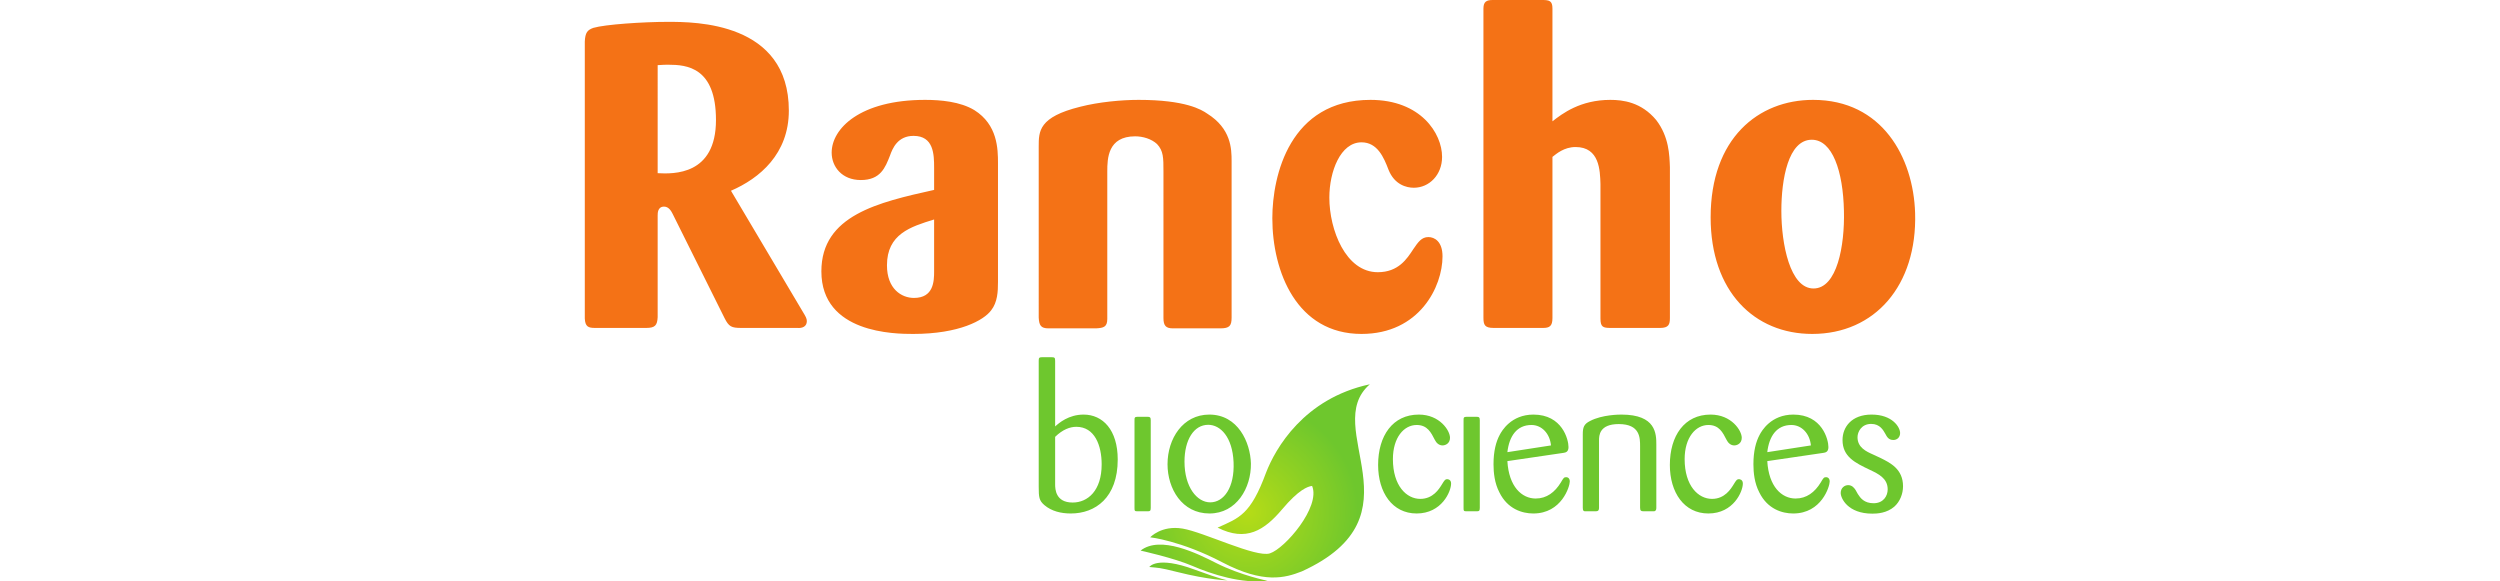
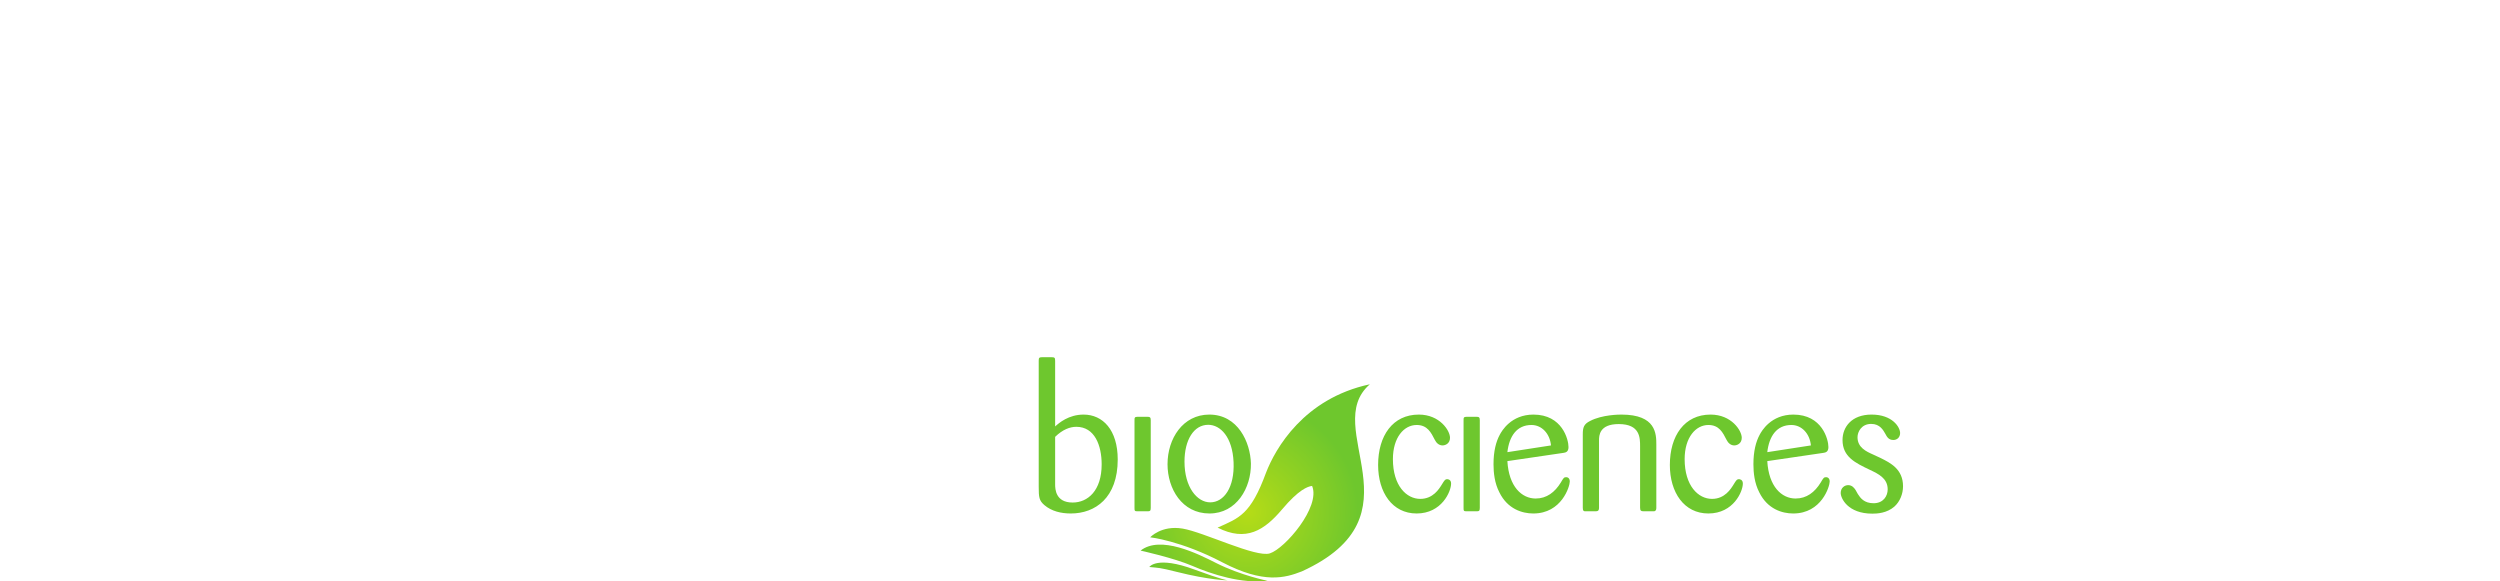
<svg xmlns="http://www.w3.org/2000/svg" viewBox="0 0 530.827 231.973" height="40" width="172">
  <defs>
    <radialGradient id="b" spreadMethod="pad" gradientTransform="scale(331.325 -331.325) rotate(-18.149 1.035 -19.106)" gradientUnits="userSpaceOnUse" r="1" cy="0" cx="0" fy="0" fx="0">
      <stop offset="0" stop-color="#b5dc17" />
      <stop offset="1" stop-color="#6ec72d" />
    </radialGradient>
    <clipPath id="a" clipPathUnits="userSpaceOnUse">
      <path d="M1776.45 28.43c97.93-24.79 151.92-25.192 151.92-25.192s-16.68 1.692-99.35 32.301c-113.75 42.14-135.44 7.66-135.44 7.66 26.92-2.75 28.94-1.117 82.87-14.77zM2048.13 1.87s-79.91 15.7-154.41 53.418c-53.82 27.262-166.66 84.109-226.39 37.102 0 0 99.4-21.77 155.99-46.13 57.58-24.85 147.07-53.98 224.81-44.39zM1696.22 132.27s33.69 36.789 97.23 26.16c63.55-10.649 220.01-87.72 261.76-74.371C2100.35 98.5 2208.2 223.52 2181.88 286.39c-13.75-1.653-40.51-11.661-89.93-70.161-53.34-63.148-107.93-98.308-193.62-54.902 64.93 28.91 99.07 38.82 145.42 164.891 27.68 71.64 112.75 222.551 311.33 265.07-150.33-130.5 161.74-394.309-203.93-561.238-50.66-19.82-114.47-37.84-238.74 27.219-124.28 65.101-216.19 75-216.19 75z" />
    </clipPath>
  </defs>
-   <path d="M29.075 69.101c6.331.339 23.264.855 23.264-21.216 0-21.032-11.63-22.058-18.985-22.058-.858 0-2.226 0-4.279.165zM0 16.591C.171 13 1.026 11.968 3.42 11.116c4.617-1.37 19.842-2.395 29.762-2.395 10.776 0 48.232 0 48.232 35.407 0 17.27-11.63 27.023-23.09 31.98l28.733 48.407c1.03 1.708 1.539 2.56 1.539 3.592 0 2.224-1.88 2.905-3.764 2.737H62.43c-3.936 0-4.96-.513-6.673-3.934L35.06 85.347c-.508-1.027-1.54-2.911-3.418-2.911-2.568 0-2.568 2.568-2.568 3.595v40.537c-.17 3.247-1.023 4.276-4.616 4.276H4.107c-2.738 0-3.936-.513-4.107-3.769V16.591M139.376 87.568c-9.407 2.905-18.812 5.82-18.812 18.304 0 9.41 5.815 13 10.774 13 7.865 0 8.038-6.672 8.038-10.607zm25.484 24.975c0 3.758-.172 8.036-2.732 11.285-2.91 3.935-12.661 9.41-31.133 9.41-7.183 0-36.602-.174-36.602-24.973 0-22.404 22.75-27.536 44.983-32.494v-8.899c0-5.296-.173-12.659-8.209-12.659-6.329 0-8.381 4.968-9.404 7.872-1.885 4.787-3.765 9.75-11.636 9.75-7.521 0-11.628-5.304-11.628-10.947 0-9.576 11.29-21.039 37.285-21.039 6.157 0 14.028.684 19.67 4.106 9.234 5.814 9.406 15.392 9.406 21.212v47.376M258.073 126.738c0 3.248-.853 4.274-4.446 4.274h-18.982c-2.738 0-3.762-1.026-3.762-4.102V68.413c0-5.474 0-8.212-2.568-10.946-2.223-2.055-5.643-3.075-8.723-3.075-10.947 0-11.12 8.89-11.12 14.021v58.84c0 3.248-1.536 3.59-4.447 3.759h-18.981c-3.08 0-3.764-1.197-3.933-4.274V58.492c0-6.157 0-11.804 16.586-15.907 7.355-1.884 16.422-2.736 23.26-2.736 18.818 0 25.143 3.936 27.371 5.474 9.577 5.989 9.745 14.024 9.745 18.984v62.431M309.901 56.787c-8.38 0-12.83 11.626-12.83 22.06 0 12.825 6.502 29.762 19.33 29.762 8.208 0 11.63-5.304 14.195-9.235 1.877-2.737 3.25-4.786 5.988-4.786 2.392 0 5.643 1.705 5.643 7.69 0 12.144-9.235 30.96-32.326 30.96-25.825 0-35.578-24.802-35.578-46.178 0-17.104 7.013-47.21 39.169-47.21 20.008 0 28.56 13.345 28.56 22.746 0 7.183-5.125 12.315-11.284 12.315-2.908 0-7.697-1.198-10.09-7.183-1.88-4.957-4.449-10.941-10.777-10.941M405.245 73.375c-.172-5.303-.341-14.71-9.925-14.71-4.615 0-7.692 2.734-9.232 3.931v64.314c0 3.249-1.197 3.934-3.763 3.934h-19.669c-3.59 0-4.104-1.197-4.104-4.106V3.421c0-2.736 1.199-3.422 3.763-3.422h19.664c2.912 0 4.109.342 4.109 3.422v44.986c3.936-3.084 11.117-8.558 23.09-8.558 4.96 0 12.314.852 18.3 8.036 5.134 6.675 5.303 14.027 5.475 18.818v60.207c0 2.56-.513 3.934-3.934 3.934h-19.67c-3.081 0-4.104-.343-4.104-3.769v-53.7M489.565 55.755c-9.406 0-12.144 15.741-12.144 28.394 0 13.17 3.426 30.957 12.83 30.957 9.405 0 12.489-17.106 12.142-30.957-.338-15.905-4.614-28.394-12.828-28.394zm.172 77.483c-23.092 0-40.532-16.937-40.532-46.523 0-31.47 18.986-46.866 40.876-46.866 27.534 0 40.023 22.922 40.708 45.155.854 28.902-16.078 48.234-41.052 48.234" fill="#f47216" />
  <path d="M187.664 193.228c0 1.893.145 7.28 6.987 7.28 6.042 0 11.576-4.732 11.576-15.215 0-7.572-2.764-15-10.119-15-2.55 0-5.46 1.095-8.444 4.006zm0-23.081c1.527-1.382 5.387-4.731 11.356-4.731 7.644 0 13.615 6.115 13.615 17.91 0 15.29-8.958 21.549-18.712 21.549-3.858 0-7.644-.872-10.556-3.347-2.111-1.823-2.256-3.132-2.256-7.352v-50.2c0-1.168.145-1.457 1.382-1.457h3.567c1.383 0 1.604.145 1.604 1.457v26.17M225.81 202.693c0 1.236-.363 1.31-1.458 1.31h-3.93c-1.089 0-1.089-.292-1.089-1.31v-35.018c0-.947 0-1.383 1.236-1.383h3.783c1.167 0 1.459.216 1.459 1.383v35.018M248.743 169.493c-5.755 0-9.466 6.043-9.466 14.706 0 10.193 5.024 16.236 10.264 16.236 5.462 0 9.758-5.967 9.319-16.016-.436-10.05-5.24-14.926-10.117-14.926zm.508 35.382c-10.992 0-16.744-9.9-16.744-19.656 0-10.193 6.114-19.803 16.672-19.803 11.428 0 16.381 11.065 16.597 19.512.148 9.756-5.75 19.947-16.525 19.947M331.893 169.567c-5.018 0-9.461 4.949-9.461 13.614 0 10.703 5.461 15.871 10.92 15.871 5.099 0 7.5-3.93 8.667-5.824.945-1.53 1.233-2.037 2.109-2.037.29 0 1.525.146 1.525 1.745 0 3.13-3.713 11.939-13.76 11.939-9.68 0-15.36-8.371-15.36-19.366 0-11.648 5.827-20.093 16.235-20.093 8.372 0 12.45 6.408 12.45 9.246 0 2.33-1.89 3.06-2.98 3.06-1.46 0-2.48-1.022-3.063-2.186-1.527-2.986-2.982-5.97-7.282-5.97M357.101 202.693c0 1.236-.366 1.31-1.456 1.31h-3.932c-1.09 0-1.09-.292-1.09-1.31v-35.018c0-.947 0-1.383 1.237-1.383h3.785c1.164 0 1.456.216 1.456 1.383v35.018M385.508 177.721c-.432-4.66-3.639-8.154-7.79-8.154-5.893 0-8.88 4.516-9.611 10.845zm-17.401 6.26c.586 10.195 5.753 14.926 11.289 14.926 4.364 0 7.643-2.476 10.047-6.408 1.018-1.747 1.237-2.11 2.109-2.11.44 0 1.456.216 1.456 1.747 0 1.895-3.205 12.739-14.56 12.739-4.37 0-10.265-1.745-13.539-8.444-1.896-3.639-2.333-7.791-2.333-11.212 0-5.24 1.02-9.028 2.479-11.723.797-1.528 4.513-8.08 13.466-8.08 11.503 0 13.976 9.975 13.976 12.959 0 2.037-1.234 2.186-2.109 2.33l-22.281 3.275M427.533 202.55c0 .649-.074 1.307-.874 1.453h-4.006c-1.164 0-1.598-.146-1.598-1.454v-24.466c0-3.42 0-8.883-8.519-8.883-7.79 0-7.864 4.661-7.864 6.481v26.868c0 1.308-.51 1.454-1.527 1.454h-3.569c-1.019.073-1.383-.146-1.383-1.383v-29.343c0-2.764.438-4.077 2.911-5.312 4.877-2.549 11.719-2.549 12.521-2.549 13.834 0 13.908 7.717 13.908 12.015v25.118M448.295 169.567c-5.022 0-9.462 4.949-9.462 13.614 0 10.703 5.462 15.871 10.922 15.871 5.094 0 7.497-3.93 8.664-5.824.942-1.53 1.234-2.037 2.108-2.037.293 0 1.53.146 1.53 1.745 0 3.13-3.716 11.939-13.762 11.939-9.68 0-15.363-8.371-15.363-19.366 0-11.648 5.823-20.093 16.24-20.093 8.372 0 12.448 6.408 12.448 9.246 0 2.33-1.89 3.06-2.987 3.06-1.453 0-2.474-1.022-3.057-2.186-1.527-2.986-2.985-5.97-7.281-5.97M489.21 177.721c-.434-4.66-3.64-8.154-7.791-8.154-5.898 0-8.883 4.516-9.612 10.845zm-17.403 6.26c.581 10.195 5.753 14.926 11.289 14.926 4.368 0 7.644-2.476 10.044-6.408 1.019-1.747 1.237-2.11 2.112-2.11.436 0 1.456.216 1.456 1.747 0 1.895-3.203 12.739-14.563 12.739-4.366 0-10.265-1.745-13.538-8.444-1.896-3.639-2.331-7.791-2.331-11.212 0-5.24 1.021-9.028 2.476-11.723.797-1.528 4.513-8.08 13.47-8.08 11.505 0 13.975 9.975 13.975 12.959 0 2.037-1.236 2.186-2.109 2.33l-22.281 3.275" fill="#6ec72e" />
  <g clip-path="url(#a)" transform="matrix(.133 0 0 -.133 0 231.973)">
    <path d="M1776.45 28.43c97.93-24.79 151.92-25.192 151.92-25.192s-16.68 1.692-99.35 32.301c-113.75 42.14-135.44 7.66-135.44 7.66 26.92-2.75 28.94-1.117 82.87-14.77zM2048.13 1.87s-79.91 15.7-154.41 53.418c-53.82 27.262-166.66 84.109-226.39 37.102 0 0 99.4-21.77 155.99-46.13 57.58-24.85 147.07-53.98 224.81-44.39zM1696.22 132.27s33.69 36.789 97.23 26.16c63.55-10.649 220.01-87.72 261.76-74.371C2100.35 98.5 2208.2 223.52 2181.88 286.39c-13.75-1.653-40.51-11.661-89.93-70.161-53.34-63.148-107.93-98.308-193.62-54.902 64.93 28.91 99.07 38.82 145.42 164.891 27.68 71.64 112.75 222.551 311.33 265.07-150.33-130.5 161.74-394.309-203.93-561.238-50.66-19.82-114.47-37.84-238.74 27.219-124.28 65.101-216.19 75-216.19 75" fill="url(#b)" />
  </g>
  <path d="M517.07 182.77c3.794 1.897 8.9 4.378 8.9 11.235 0 3.06-1.24 6.128-3.429 8.095-3.068 2.699-7 2.842-8.825 2.842-9.773 0-12.615-6.125-12.615-8.24 0-2.042 1.527-3.137 2.987-3.137 1.605 0 2.483 1.24 2.917 1.898.222.363.514.874.948 1.679 1.02 1.603 2.552 3.646 6.274 3.646 3.866 0 5.62-2.844 5.62-5.543 0-4.448-3.795-6.2-7.006-7.732-5.977-2.846-11.013-5.252-11.013-11.961 0-5.18 3.648-10.139 11.593-10.139 8.322 0 11.382 5.035 11.382 7.367 0 1.75-1.24 2.772-2.696 2.772-1.899 0-2.552-1.24-3.211-2.479-.803-1.386-2.117-3.938-5.617-3.938-3.938 0-5.472 3.208-5.472 5.322 0 4.085 3.502 5.69 6.128 6.855l3.136 1.457" fill="#6ec72e" />
</svg>